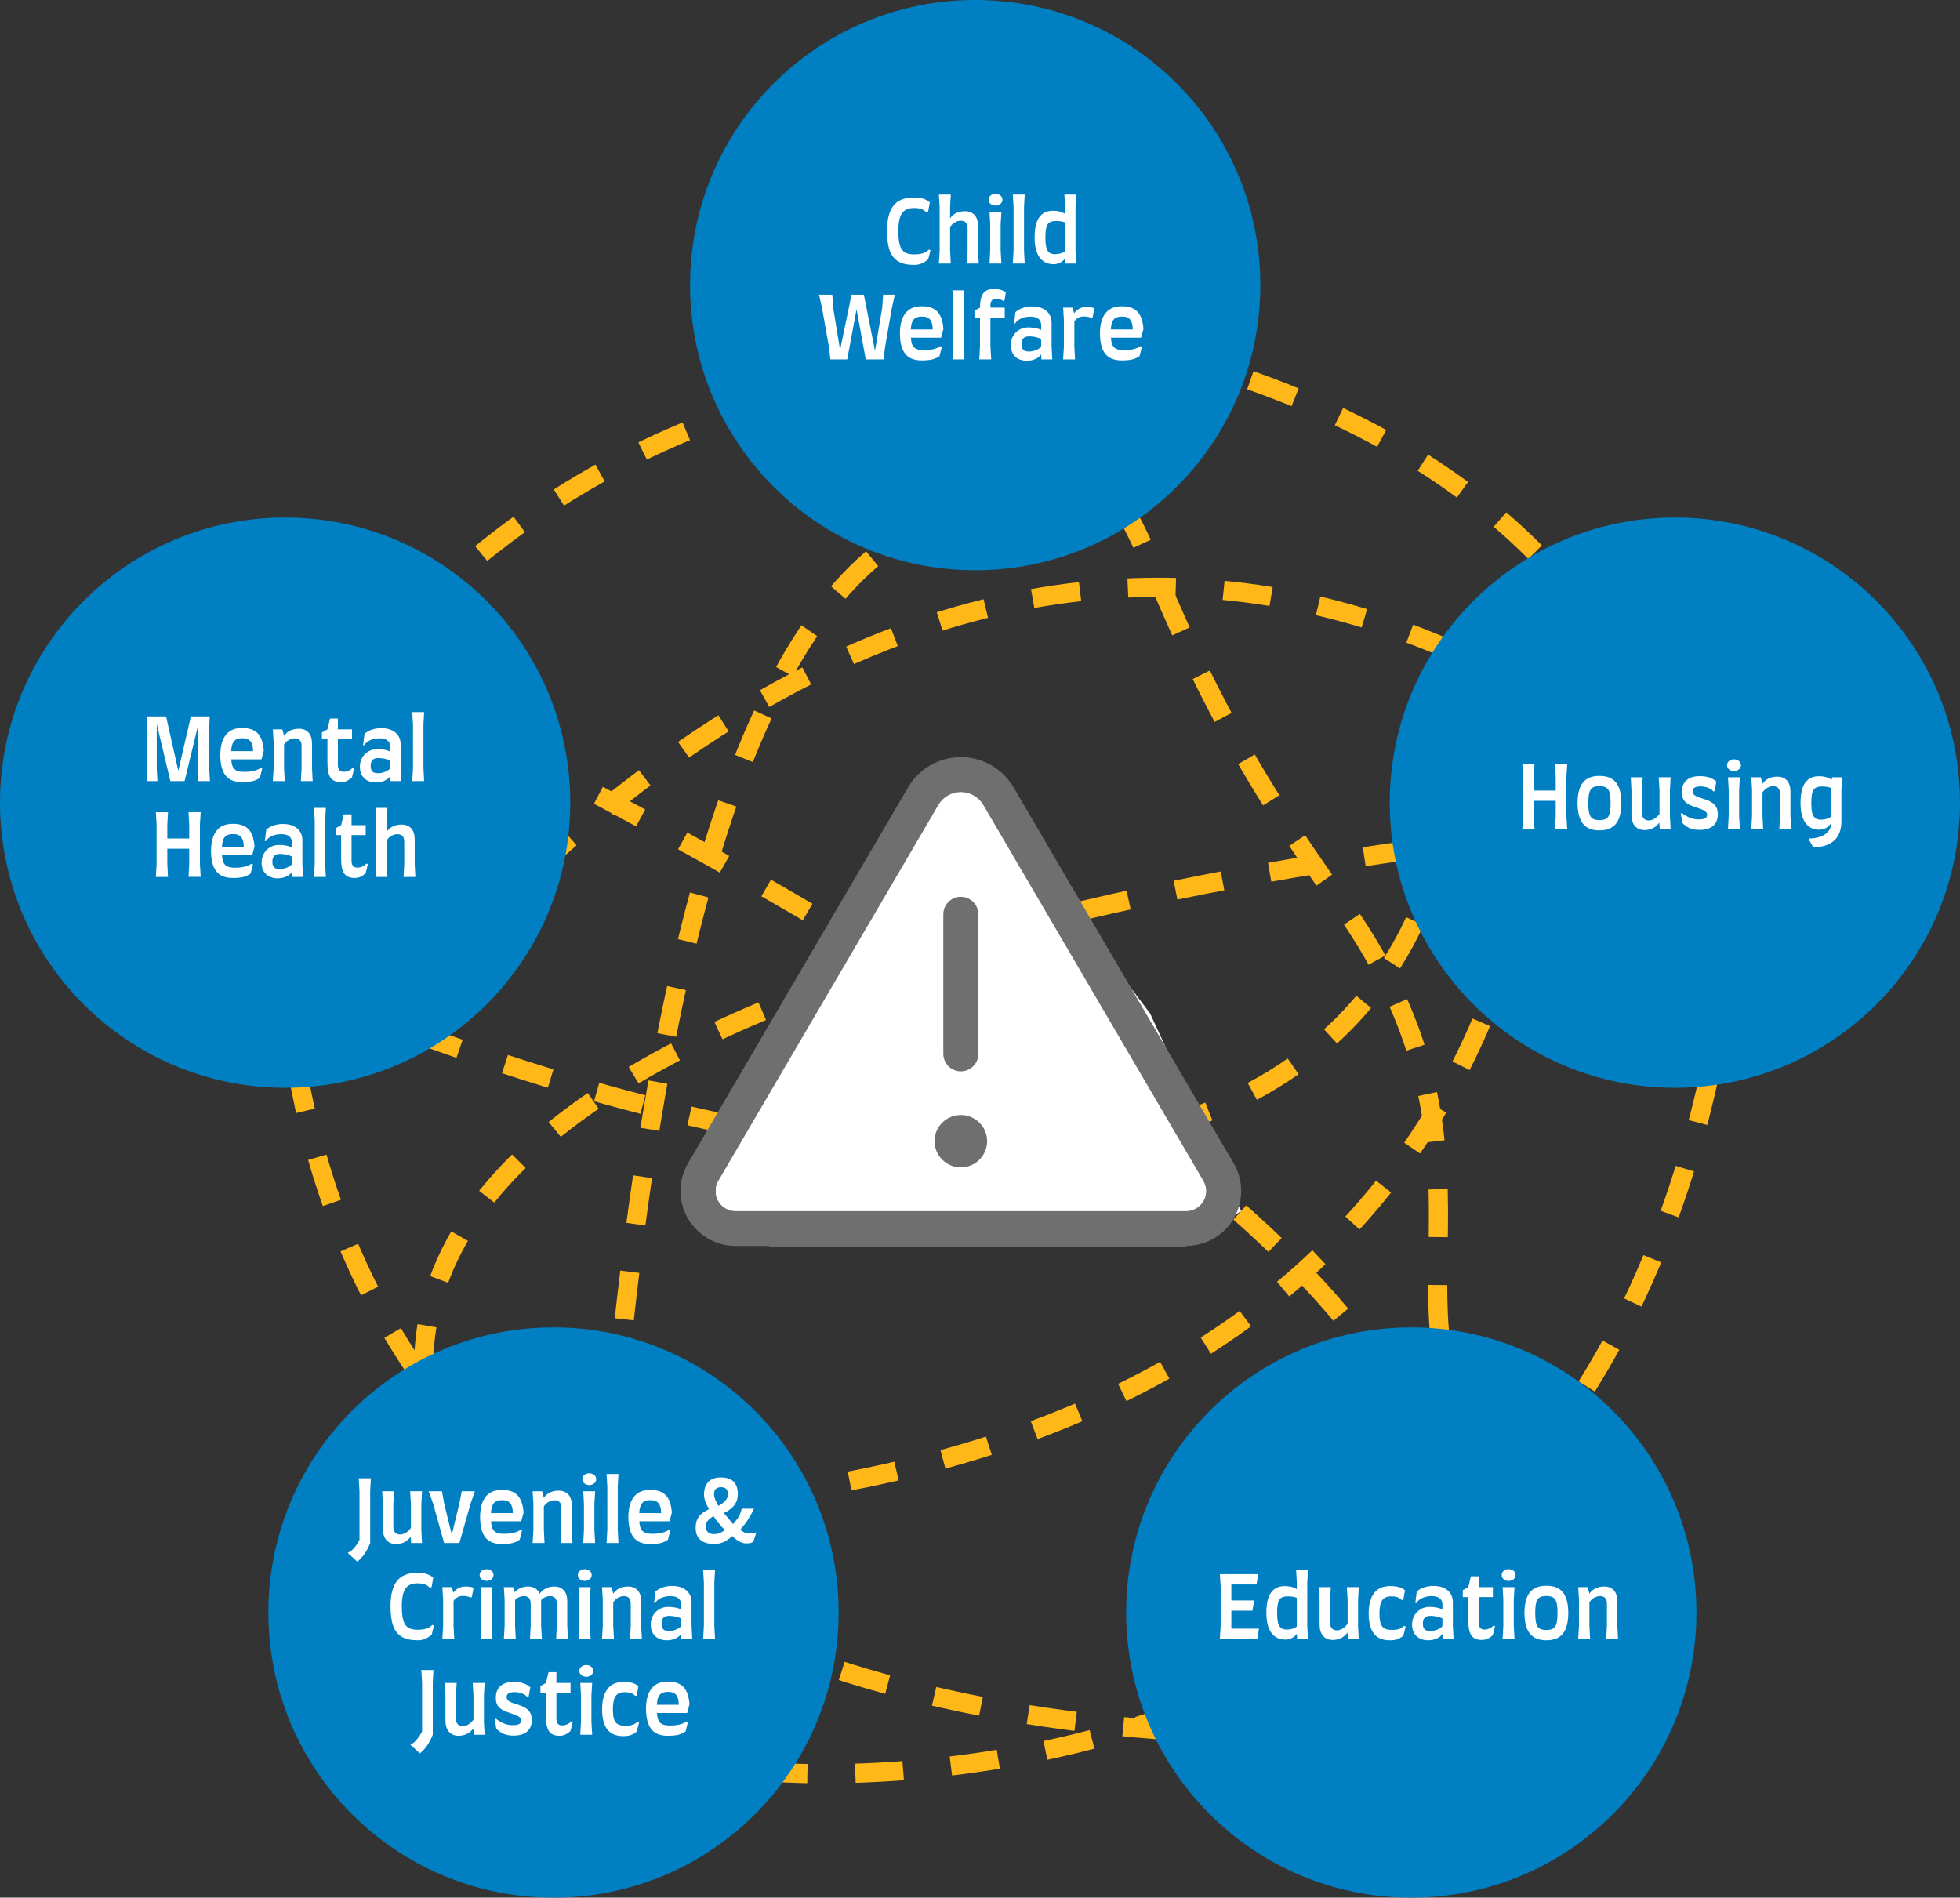
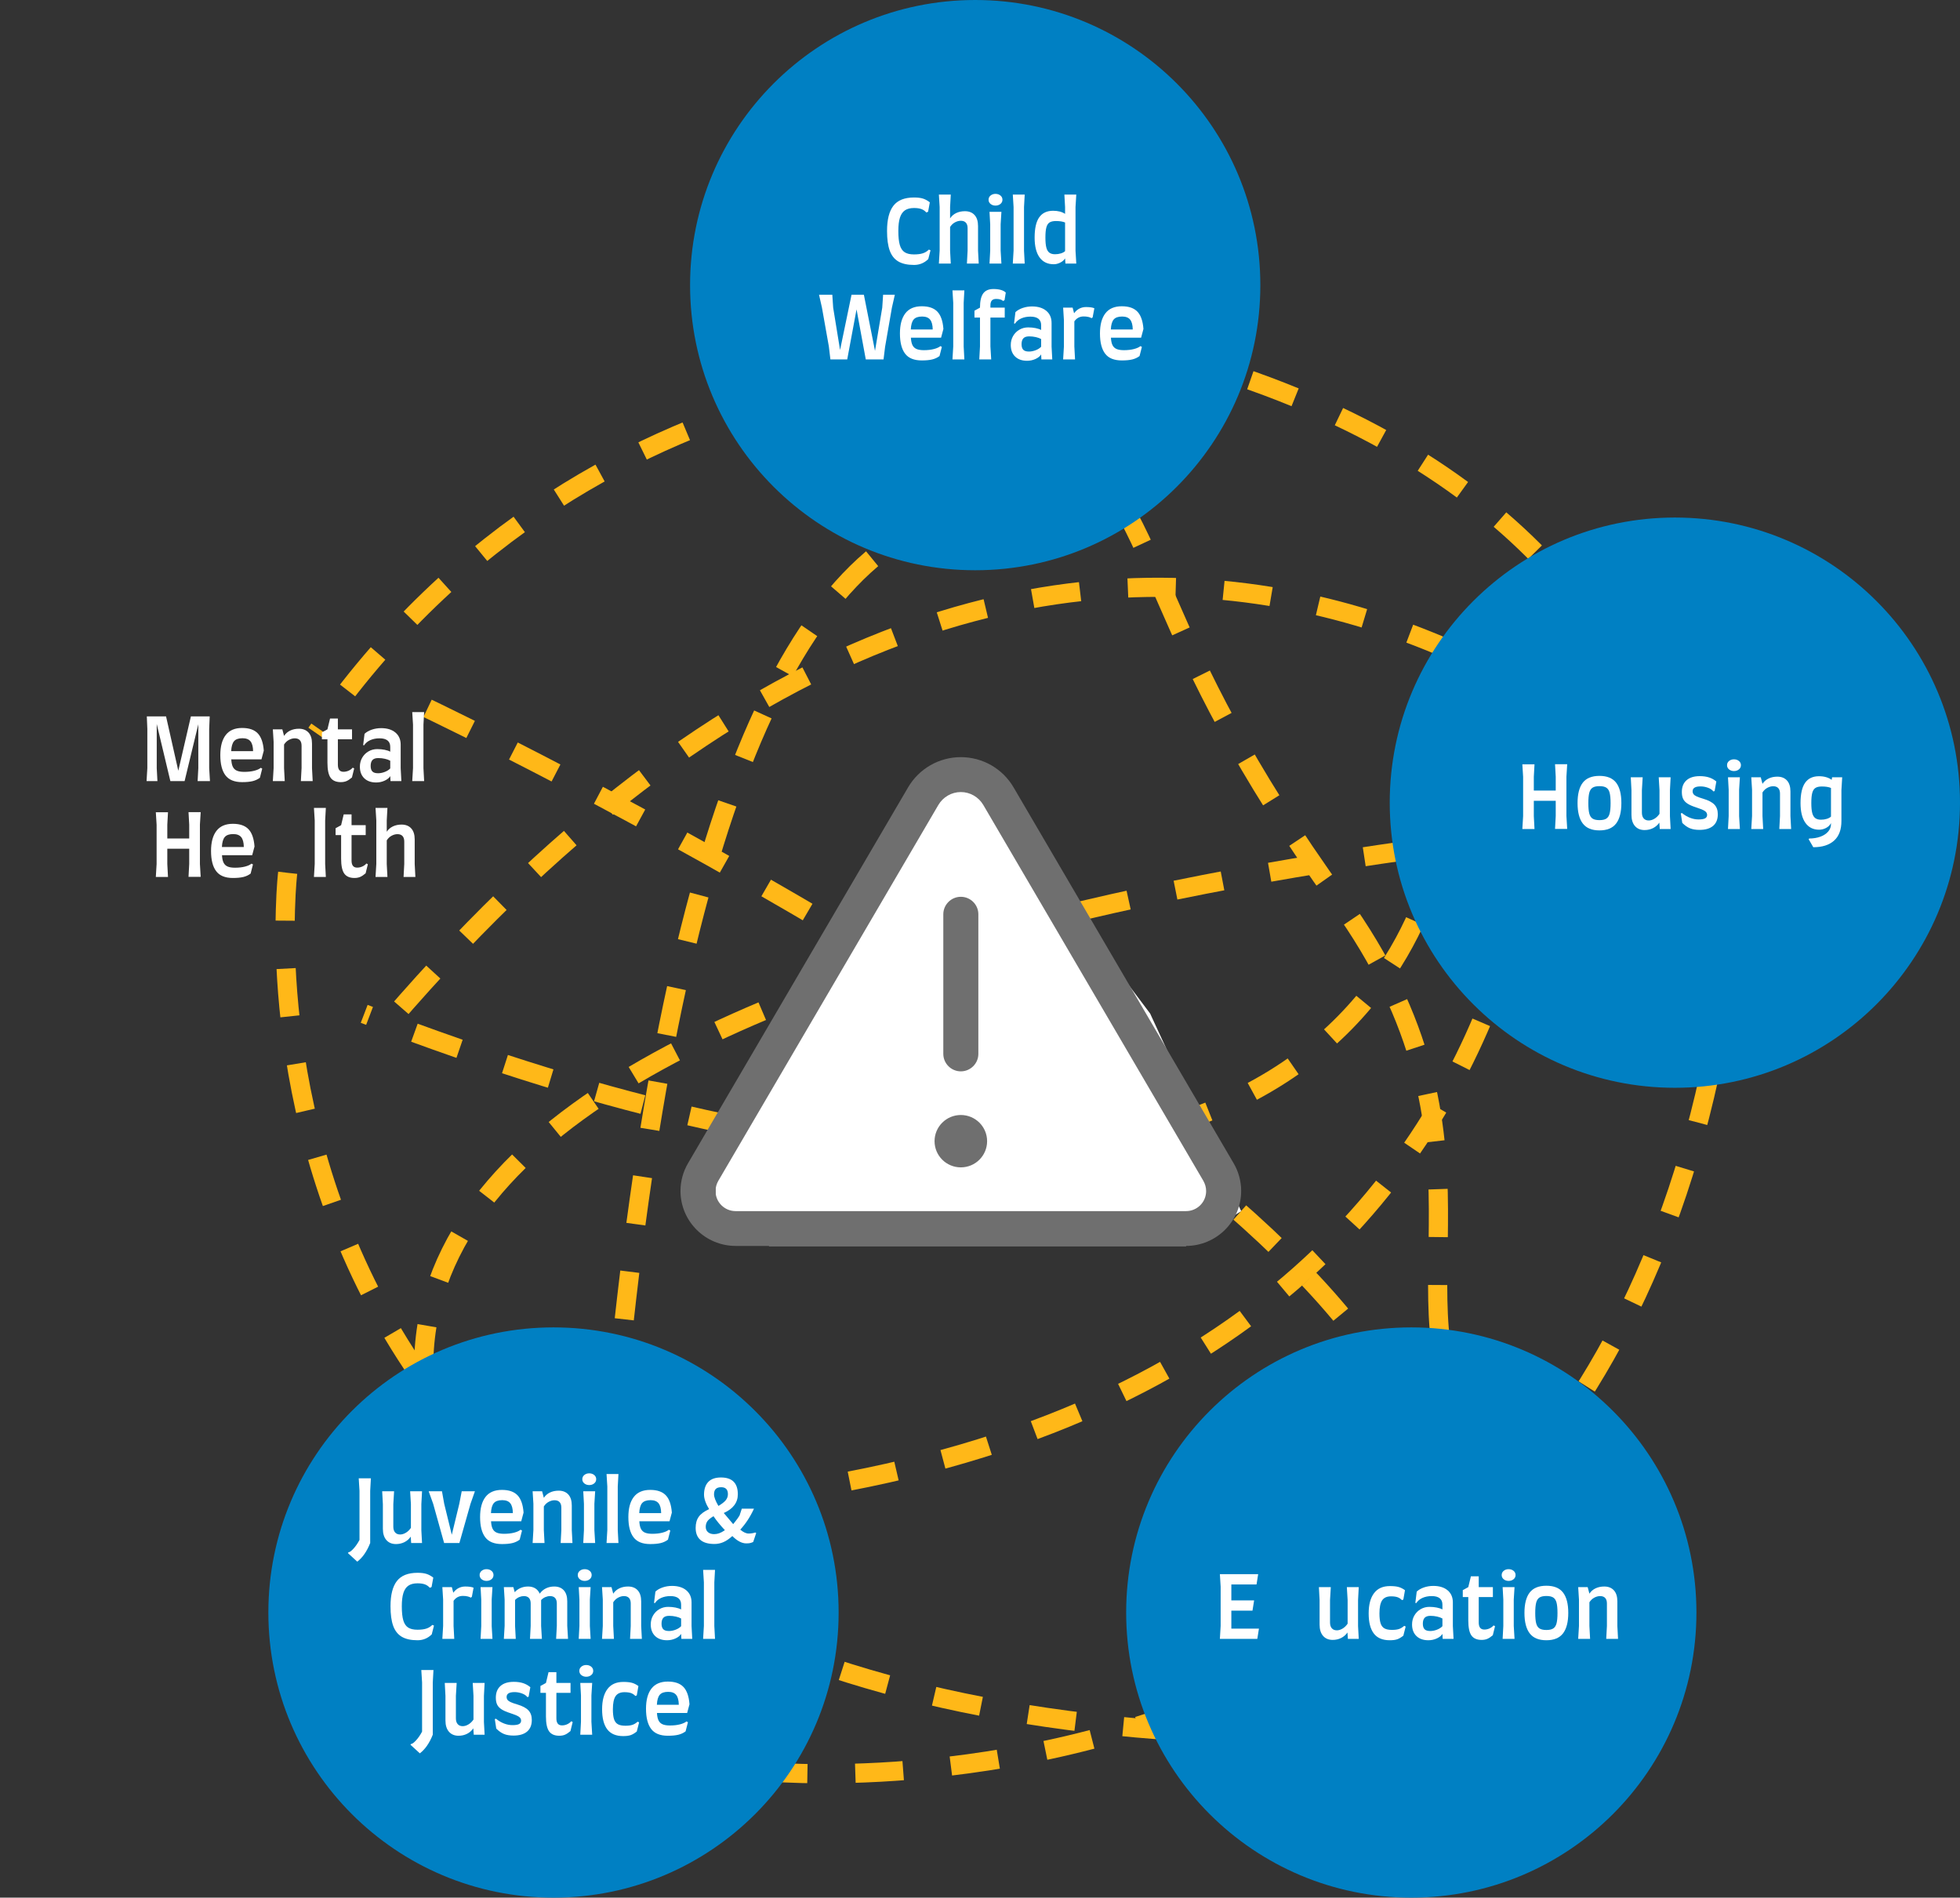
<svg xmlns="http://www.w3.org/2000/svg" width="409px" height="396px" viewBox="0 0 409 396" version="1.1">
  <rect x="0" y="0" width="409" height="396" fill="#333333" stroke="none" />
  <title>systems and policies</title>
  <g id="Website" stroke="none" stroke-width="1" fill="none" fill-rule="evenodd">
    <g id="report3" transform="translate(-702, -4054)">
      <g id="systems-and-policies" transform="translate(702, 4054)">
        <path d="M89.224,147.821 C89.224,147.821 273,235.287 294.5,298.715" id="Path-8" stroke="#FFB818" stroke-width="4" stroke-dasharray="10" />
        <path d="M126.609,315.143 C135.995,189.714 159.406,120.667 196.844,108" id="Path-9" stroke="#FFB818" stroke-width="4" stroke-dasharray="10" />
        <path d="M354.226,171 C354.226,171 64.508,187.953 90.004,298.715" id="Path-10" stroke="#FFB818" stroke-width="4" stroke-dasharray="10" />
        <path d="M221.32,76 C221.32,76 125.266,67.035 66,153" id="Path-11" stroke="#FFB818" stroke-width="4" stroke-dasharray="10" />
        <path d="M221.32,89 C244.37,110.828 238.244,130.985 279.437,188 C316,238.607 288.83,271.931 307.354,298.715" id="Path-12" stroke="#FFB818" stroke-width="4" stroke-dasharray="10" />
        <path d="M60.033,182.143 C60.033,182.143 38.237,362.143 273.5,362.143" id="Path-7" stroke="#FFB818" stroke-width="4" stroke-dasharray="10" />
        <path d="M76,173.143 C76,173.143 86.967,294.053 300.967,211.571" id="Path-7" stroke="#FFB818" stroke-width="4" stroke-dasharray="10" transform="translate(188.484, 206.757) scale(-1, 1) translate(-188.484, -206.757)" />
        <path d="M154.533,160.643 C154.533,160.643 132.737,365.643 368,365.643" id="Path-7" stroke="#FFB818" stroke-width="4" stroke-dasharray="10" transform="translate(261, 263.143) rotate(-90) translate(-261, -263.143)" />
        <path d="M109.033,135.143 C109.033,135.143 87.237,315.143 322.5,315.143" id="Path-7-Copy-2" stroke="#FFB818" stroke-width="4" stroke-dasharray="10" transform="translate(215.5, 225.143) scale(-1, 1) translate(-215.5, -225.143)" />
        <path d="M109.033,103.143 C109.033,103.143 87.237,283.143 322.5,283.143" id="Path-7-Copy-2" stroke="#FFB818" stroke-width="4" stroke-dasharray="10" transform="translate(215.5, 193.143) scale(-1, -1) rotate(-50) translate(-215.5, -193.143)" />
        <path d="M149.736,63.143 C149.736,63.143 128.857,206.143 354.226,206.143" id="Path-7-Copy" stroke="#FFB818" stroke-width="4" stroke-dasharray="10" transform="translate(251.726, 134.643) scale(-1, -1) translate(-251.726, -134.643)" />
        <path d="M203.5,163 C203.5,163 191,169 191,169 C191,169 149.312,243.607 149.312,243.607 C149.312,243.607 149.312,252.737 149.312,252.737 C149.312,252.737 160.5,260 160.5,260 C160.5,260 247.483,260 247.483,260 C247.483,260 259,252.737 259,252.737 C259,252.737 240,211.5 240,211.5 C240,211.5 203.5,163 203.5,163 Z" id="Path-3" fill="#FFFFFF" />
        <g id="circle" transform="translate(144, 0)">
          <circle id="Oval" fill="#0080C3" cx="59.5" cy="59.5" r="59.5" />
          <g id="Child-Welfare" transform="translate(26.908, 40.456)" fill="#FFFFFF" fill-rule="nonzero">
            <path d="M19.827,14.832 C18.459,14.832 17.364,14.589 16.542,14.103 C15.72,13.617 15.123,12.858 14.751,11.826 C14.379,10.794 14.193,9.432 14.193,7.74 C14.193,5.376 14.637,3.621 15.525,2.475 C16.413,1.329 17.847,0.756 19.827,0.756 C20.583,0.756 21.201,0.831 21.681,0.981 C22.161,1.131 22.641,1.392 23.121,1.764 L22.761,3.726 L22.401,3.888 C22.101,3.552 21.753,3.312 21.357,3.168 C20.961,3.024 20.451,2.952 19.827,2.952 C19.035,2.952 18.402,3.114 17.928,3.438 C17.454,3.762 17.106,4.272 16.884,4.968 C16.662,5.664 16.551,6.588 16.551,7.74 C16.551,8.988 16.653,9.963 16.857,10.665 C17.061,11.367 17.397,11.871 17.865,12.177 C18.333,12.483 18.987,12.636 19.827,12.636 C20.571,12.636 21.183,12.558 21.663,12.402 C22.143,12.246 22.563,11.988 22.923,11.628 L23.265,11.772 L22.797,13.608 C21.969,14.424 20.979,14.832 19.827,14.832 Z" id="Path" />
            <path d="M31.005,11.844 L31.005,7.164 C31.005,6.66 30.885,6.276 30.645,6.012 C30.405,5.748 30.051,5.616 29.583,5.616 C29.187,5.616 28.785,5.724 28.377,5.94 C27.969,6.156 27.627,6.48 27.351,6.912 L27.351,11.844 L27.495,14.544 L25.011,14.544 L25.173,11.844 L25.173,2.754 L25.011,0.144 L27.495,0.144 L27.351,2.754 L27.351,5.112 C27.675,4.62 28.104,4.248 28.638,3.996 C29.172,3.744 29.775,3.618 30.447,3.618 C31.299,3.618 31.968,3.882 32.454,4.41 C32.94,4.938 33.183,5.706 33.183,6.714 L33.183,11.844 L33.327,14.544 L30.861,14.544 L31.005,11.844 Z" id="Path" />
            <path d="M36.819,2.448 C36.423,2.448 36.084,2.334 35.802,2.106 C35.52,1.878 35.379,1.584 35.379,1.224 C35.379,0.864 35.52,0.57 35.802,0.342 C36.084,0.114 36.423,0 36.819,0 C37.227,0 37.572,0.114 37.854,0.342 C38.136,0.57 38.277,0.864 38.277,1.224 C38.277,1.584 38.136,1.878 37.854,2.106 C37.572,2.334 37.227,2.448 36.819,2.448 Z M35.721,11.844 L35.721,6.354 L35.577,3.744 L38.061,3.744 L37.899,6.354 L37.899,11.844 L38.061,14.544 L35.577,14.544 L35.721,11.844 Z" id="Shape" />
            <polygon id="Path" points="40.599 11.844 40.599 2.754 40.437 0.144 42.921 0.144 42.777 2.754 42.777 11.844 42.921 14.544 40.437 14.544" />
            <path d="M53.523,11.862 L53.685,14.544 L51.417,14.544 L51.345,13.464 C51.129,13.824 50.793,14.118 50.337,14.346 C49.881,14.574 49.431,14.688 48.987,14.688 C47.703,14.688 46.716,14.214 46.026,13.266 C45.336,12.318 44.991,10.938 44.991,9.126 C44.991,7.206 45.312,5.793 45.954,4.887 C46.596,3.981 47.559,3.528 48.843,3.528 C49.875,3.528 50.709,3.744 51.345,4.176 L51.345,2.754 L51.201,0.144 L53.685,0.144 L53.523,2.754 L53.523,11.862 Z M49.257,12.6 C49.677,12.6 50.076,12.543 50.454,12.429 C50.832,12.315 51.129,12.156 51.345,11.952 L51.345,5.976 C50.877,5.772 50.241,5.67 49.437,5.67 C48.861,5.67 48.417,5.769 48.105,5.967 C47.793,6.165 47.571,6.51 47.439,7.002 C47.307,7.494 47.241,8.202 47.241,9.126 C47.241,10.002 47.304,10.689 47.43,11.187 C47.556,11.685 47.766,12.045 48.06,12.267 C48.354,12.489 48.753,12.6 49.257,12.6 Z" id="Shape" />
            <polygon id="Path" points="2.772 21.044 2.952 23.744 4.392 32.582 6.786 21.044 9.36 21.044 11.682 32.762 13.194 23.744 13.374 21.044 15.822 21.044 15.21 23.744 13.788 31.916 13.464 34.544 9.756 34.544 7.83 24.104 5.886 34.544 2.376 34.544 2.052 31.844 0.612 23.744 0 21.044" />
            <path d="M21.438,34.76 C19.83,34.76 18.669,34.286 17.955,33.338 C17.241,32.39 16.884,30.986 16.884,29.126 C16.884,27.302 17.262,25.901 18.018,24.923 C18.774,23.945 19.914,23.456 21.438,23.456 C22.902,23.456 23.991,23.834 24.705,24.59 C25.419,25.346 25.836,26.546 25.956,28.19 L25.47,30.008 L19.17,30.008 C19.206,30.668 19.314,31.184 19.494,31.556 C19.674,31.928 19.953,32.198 20.331,32.366 C20.709,32.534 21.228,32.618 21.888,32.618 C22.668,32.618 23.361,32.54 23.967,32.384 C24.573,32.228 25.026,32.024 25.326,31.772 L25.632,31.934 L25.146,33.842 C24.702,34.178 24.195,34.415 23.625,34.553 C23.055,34.691 22.326,34.76 21.438,34.76 Z M23.724,28.298 C23.712,27.362 23.532,26.678 23.184,26.246 C22.836,25.814 22.278,25.598 21.51,25.598 C20.694,25.598 20.109,25.802 19.755,26.21 C19.401,26.618 19.2,27.314 19.152,28.298 L23.724,28.298 Z" id="Shape" />
            <polygon id="Path" points="28.008 31.844 28.008 22.754 27.846 20.144 30.33 20.144 30.186 22.754 30.186 31.844 30.33 34.544 27.846 34.544" />
            <path d="M32.436,24.374 L33.588,23.744 C33.588,22.376 33.813,21.386 34.263,20.774 C34.713,20.162 35.424,19.856 36.396,19.856 C36.984,19.856 37.5,19.919 37.944,20.045 C38.388,20.171 38.73,20.354 38.97,20.594 L38.718,22.178 L38.412,22.358 C38.124,22.07 37.644,21.926 36.972,21.926 C36.552,21.926 36.246,22.037 36.054,22.259 C35.862,22.481 35.766,22.82 35.766,23.276 L35.766,23.744 L38.754,23.744 L38.754,25.814 L35.766,25.814 L35.766,31.844 L35.928,34.544 L33.444,34.544 L33.588,31.844 L33.588,25.814 L32.436,25.814 L32.436,24.374 Z" id="Path" />
            <path d="M40.014,31.538 C40.014,30.842 40.176,30.215 40.5,29.657 C40.824,29.099 41.262,28.661 41.814,28.343 C42.366,28.025 42.972,27.866 43.632,27.866 C44.184,27.866 44.7,27.914 45.18,28.01 C45.66,28.106 46.05,28.238 46.35,28.406 L46.35,27.398 C46.35,26.81 46.161,26.366 45.783,26.066 C45.405,25.766 44.85,25.616 44.118,25.616 C43.398,25.616 42.756,25.742 42.192,25.994 C41.628,26.246 41.196,26.606 40.896,27.074 L40.698,27.038 L40.986,24.68 C41.382,24.308 41.889,24.017 42.507,23.807 C43.125,23.597 43.77,23.492 44.442,23.492 C45.702,23.492 46.698,23.798 47.43,24.41 C48.162,25.022 48.528,25.868 48.528,26.948 L48.528,31.862 L48.672,34.544 L46.404,34.544 L46.35,33.5 C46.122,33.884 45.732,34.202 45.18,34.454 C44.628,34.706 44.04,34.832 43.416,34.832 C42.36,34.832 41.529,34.538 40.923,33.95 C40.317,33.362 40.014,32.558 40.014,31.538 Z M42.264,31.376 C42.264,31.904 42.384,32.291 42.624,32.537 C42.864,32.783 43.26,32.906 43.812,32.906 C44.268,32.906 44.736,32.813 45.216,32.627 C45.696,32.441 46.074,32.198 46.35,31.898 L46.35,30.296 C46.062,30.128 45.693,29.993 45.243,29.891 C44.793,29.789 44.328,29.738 43.848,29.738 C43.296,29.738 42.894,29.873 42.642,30.143 C42.39,30.413 42.264,30.824 42.264,31.376 Z" id="Shape" />
            <path d="M55.71,23.618 C56.478,23.618 57.06,23.702 57.456,23.87 L57.096,25.778 L56.862,25.94 C56.706,25.832 56.484,25.745 56.196,25.679 C55.908,25.613 55.584,25.58 55.224,25.58 C54.408,25.58 53.76,25.922 53.28,26.606 L53.28,31.844 L53.424,34.544 L50.94,34.544 L51.102,31.844 L51.102,26.354 L50.94,23.744 L52.92,23.744 L53.226,24.914 C53.538,24.482 53.907,24.158 54.333,23.942 C54.759,23.726 55.218,23.618 55.71,23.618 Z" id="Path" />
            <path d="M63.18,34.76 C61.572,34.76 60.411,34.286 59.697,33.338 C58.983,32.39 58.626,30.986 58.626,29.126 C58.626,27.302 59.004,25.901 59.76,24.923 C60.516,23.945 61.656,23.456 63.18,23.456 C64.644,23.456 65.733,23.834 66.447,24.59 C67.161,25.346 67.578,26.546 67.698,28.19 L67.212,30.008 L60.912,30.008 C60.948,30.668 61.056,31.184 61.236,31.556 C61.416,31.928 61.695,32.198 62.073,32.366 C62.451,32.534 62.97,32.618 63.63,32.618 C64.41,32.618 65.103,32.54 65.709,32.384 C66.315,32.228 66.768,32.024 67.068,31.772 L67.374,31.934 L66.888,33.842 C66.444,34.178 65.937,34.415 65.367,34.553 C64.797,34.691 64.068,34.76 63.18,34.76 Z M65.466,28.298 C65.454,27.362 65.274,26.678 64.926,26.246 C64.578,25.814 64.02,25.598 63.252,25.598 C62.436,25.598 61.851,25.802 61.497,26.21 C61.143,26.618 60.942,27.314 60.894,28.298 L65.466,28.298 Z" id="Shape" />
          </g>
        </g>
        <g id="circle-housing" transform="translate(290, 108)">
          <circle id="Oval" fill="#0080C3" cx="59.5" cy="59.5" r="59.5" />
          <g id="Housing" transform="translate(27.673, 50.456)" fill="#FFFFFF" fill-rule="nonzero">
            <polygon id="Path" points="9.198 11.826 9.36 14.526 6.822 14.526 6.966 11.826 6.966 8.658 2.394 8.658 2.394 11.844 2.538 14.544 0 14.544 0.162 11.844 0.162 3.654 0 1.044 2.538 1.044 2.394 3.654 2.394 6.516 6.966 6.516 6.966 3.636 6.822 1.026 9.36 1.026 9.198 3.636" />
            <path d="M16.092,14.832 C14.508,14.832 13.35,14.355 12.618,13.401 C11.886,12.447 11.52,11.022 11.52,9.126 C11.52,7.23 11.886,5.811 12.618,4.869 C13.35,3.927 14.508,3.456 16.092,3.456 C17.676,3.456 18.834,3.927 19.566,4.869 C20.298,5.811 20.664,7.23 20.664,9.126 C20.664,11.022 20.298,12.447 19.566,13.401 C18.834,14.355 17.676,14.832 16.092,14.832 Z M16.092,12.69 C16.716,12.69 17.193,12.585 17.523,12.375 C17.853,12.165 18.084,11.808 18.216,11.304 C18.348,10.8 18.414,10.08 18.414,9.144 C18.414,8.208 18.348,7.488 18.216,6.984 C18.084,6.48 17.853,6.123 17.523,5.913 C17.193,5.703 16.716,5.598 16.092,5.598 C15.468,5.598 14.991,5.703 14.661,5.913 C14.331,6.123 14.1,6.48 13.968,6.984 C13.836,7.488 13.77,8.208 13.77,9.144 C13.77,10.08 13.836,10.8 13.968,11.304 C14.1,11.808 14.331,12.165 14.661,12.375 C14.991,12.585 15.468,12.69 16.092,12.69 Z" id="Shape" />
            <path d="M30.798,11.88 L30.942,14.544 L28.674,14.544 L28.584,13.212 C28.236,13.716 27.795,14.1 27.261,14.364 C26.727,14.628 26.142,14.76 25.506,14.76 C24.654,14.76 23.985,14.481 23.499,13.923 C23.013,13.365 22.77,12.582 22.77,11.574 L22.77,6.444 L22.626,3.744 L25.11,3.744 L24.948,6.444 L24.948,11.124 C24.948,11.652 25.074,12.057 25.326,12.339 C25.578,12.621 25.926,12.762 26.37,12.762 C26.754,12.762 27.15,12.642 27.558,12.402 C27.966,12.162 28.32,11.82 28.62,11.376 L28.62,6.444 L28.458,3.744 L30.942,3.744 L30.798,6.444 L30.798,11.88 Z" id="Path" />
            <path d="M36.972,14.724 C36.18,14.724 35.514,14.613 34.974,14.391 C34.434,14.169 33.9,13.794 33.372,13.266 L33.066,11.286 L33.318,11.214 C33.846,11.646 34.404,11.976 34.992,12.204 C35.58,12.432 36.168,12.546 36.756,12.546 C37.392,12.546 37.851,12.471 38.133,12.321 C38.415,12.171 38.556,11.928 38.556,11.592 C38.556,11.268 38.397,10.998 38.079,10.782 C37.761,10.566 37.152,10.314 36.252,10.026 C35.496,9.786 34.905,9.528 34.479,9.252 C34.053,8.976 33.747,8.649 33.561,8.271 C33.375,7.893 33.282,7.41 33.282,6.822 C33.282,5.766 33.606,4.95 34.254,4.374 C34.902,3.798 35.826,3.51 37.026,3.51 C37.758,3.51 38.403,3.6 38.961,3.78 C39.519,3.96 40.026,4.242 40.482,4.626 L40.122,6.624 L39.852,6.696 C39.636,6.384 39.27,6.132 38.754,5.94 C38.238,5.748 37.716,5.652 37.188,5.652 C36.084,5.652 35.532,5.988 35.532,6.66 C35.532,6.9 35.595,7.104 35.721,7.272 C35.847,7.44 36.063,7.596 36.369,7.74 C36.675,7.884 37.134,8.046 37.746,8.226 C38.838,8.55 39.618,8.961 40.086,9.459 C40.554,9.957 40.788,10.626 40.788,11.466 C40.788,12.522 40.461,13.329 39.807,13.887 C39.153,14.445 38.208,14.724 36.972,14.724 Z" id="Path" />
            <path d="M44.154,2.448 C43.758,2.448 43.419,2.334 43.137,2.106 C42.855,1.878 42.714,1.584 42.714,1.224 C42.714,0.864 42.855,0.57 43.137,0.342 C43.419,0.114 43.758,0 44.154,0 C44.562,0 44.907,0.114 45.189,0.342 C45.471,0.57 45.612,0.864 45.612,1.224 C45.612,1.584 45.471,1.878 45.189,2.106 C44.907,2.334 44.562,2.448 44.154,2.448 Z M43.056,11.844 L43.056,6.354 L42.912,3.744 L45.396,3.744 L45.234,6.354 L45.234,11.844 L45.396,14.544 L42.912,14.544 L43.056,11.844 Z" id="Shape" />
            <path d="M53.766,11.844 L53.766,7.164 C53.766,6.66 53.646,6.276 53.406,6.012 C53.166,5.748 52.812,5.616 52.344,5.616 C51.948,5.616 51.546,5.724 51.138,5.94 C50.73,6.156 50.388,6.48 50.112,6.912 L50.112,11.844 L50.256,14.544 L47.772,14.544 L47.934,11.844 L47.934,6.354 L47.772,3.744 L49.752,3.744 L50.112,5.112 C50.436,4.62 50.865,4.248 51.399,3.996 C51.933,3.744 52.536,3.618 53.208,3.618 C54.06,3.618 54.729,3.882 55.215,4.41 C55.701,4.938 55.944,5.706 55.944,6.714 L55.944,11.844 L56.088,14.544 L53.622,14.544 L53.766,11.844 Z" id="Path" />
            <path d="M66.744,3.744 L66.582,6.426 L66.582,12.888 C66.582,14.688 66.072,16.047 65.052,16.965 C64.032,17.883 62.586,18.342 60.714,18.342 L59.742,16.668 L59.868,16.524 C60.72,16.524 61.491,16.398 62.181,16.146 C62.871,15.894 63.414,15.54 63.81,15.084 C64.206,14.628 64.404,14.106 64.404,13.518 L64.404,13.32 C64.176,13.752 63.831,14.088 63.369,14.328 C62.907,14.568 62.424,14.688 61.92,14.688 C60.696,14.688 59.745,14.211 59.067,13.257 C58.389,12.303 58.05,10.926 58.05,9.126 C58.05,7.206 58.371,5.793 59.013,4.887 C59.655,3.981 60.618,3.528 61.902,3.528 C62.454,3.528 62.955,3.594 63.405,3.726 C63.855,3.858 64.236,4.044 64.548,4.284 L64.638,3.744 L66.744,3.744 Z M62.316,12.6 C62.736,12.6 63.135,12.543 63.513,12.429 C63.891,12.315 64.188,12.156 64.404,11.952 L64.404,5.976 C63.936,5.772 63.3,5.67 62.496,5.67 C61.92,5.67 61.476,5.769 61.164,5.967 C60.852,6.165 60.63,6.51 60.498,7.002 C60.366,7.494 60.3,8.202 60.3,9.126 C60.3,10.002 60.363,10.689 60.489,11.187 C60.615,11.685 60.825,12.045 61.119,12.267 C61.413,12.489 61.812,12.6 62.316,12.6 Z" id="Shape" />
          </g>
        </g>
        <g id="circle-Ed" transform="translate(235, 277)">
          <circle id="Oval" fill="#0080C3" cx="59.5" cy="59.5" r="59.5" />
          <g id="Education" transform="translate(19.555, 50.456)" fill="#FFFFFF" fill-rule="nonzero">
            <polygon id="Path" points="8.154 12.402 7.812 14.544 0 14.544 0.162 11.844 0.162 3.654 0 1.044 7.992 1.044 7.65 3.186 2.394 3.186 2.394 6.516 7.146 6.516 6.804 8.658 2.394 8.658 2.394 12.402" />
-             <path d="M18.234,11.862 L18.396,14.544 L16.128,14.544 L16.056,13.464 C15.84,13.824 15.504,14.118 15.048,14.346 C14.592,14.574 14.142,14.688 13.698,14.688 C12.414,14.688 11.427,14.214 10.737,13.266 C10.047,12.318 9.702,10.938 9.702,9.126 C9.702,7.206 10.023,5.793 10.665,4.887 C11.307,3.981 12.27,3.528 13.554,3.528 C14.586,3.528 15.42,3.744 16.056,4.176 L16.056,2.754 L15.912,0.144 L18.396,0.144 L18.234,2.754 L18.234,11.862 Z M13.968,12.6 C14.388,12.6 14.787,12.543 15.165,12.429 C15.543,12.315 15.84,12.156 16.056,11.952 L16.056,5.976 C15.588,5.772 14.952,5.67 14.148,5.67 C13.572,5.67 13.128,5.769 12.816,5.967 C12.504,6.165 12.282,6.51 12.15,7.002 C12.018,7.494 11.952,8.202 11.952,9.126 C11.952,10.002 12.015,10.689 12.141,11.187 C12.267,11.685 12.477,12.045 12.771,12.267 C13.065,12.489 13.464,12.6 13.968,12.6 Z" id="Shape" />
            <path d="M28.836,11.88 L28.98,14.544 L26.712,14.544 L26.622,13.212 C26.274,13.716 25.833,14.1 25.299,14.364 C24.765,14.628 24.18,14.76 23.544,14.76 C22.692,14.76 22.023,14.481 21.537,13.923 C21.051,13.365 20.808,12.582 20.808,11.574 L20.808,6.444 L20.664,3.744 L23.148,3.744 L22.986,6.444 L22.986,11.124 C22.986,11.652 23.112,12.057 23.364,12.339 C23.616,12.621 23.964,12.762 24.408,12.762 C24.792,12.762 25.188,12.642 25.596,12.402 C26.004,12.162 26.358,11.82 26.658,11.376 L26.658,6.444 L26.496,3.744 L28.98,3.744 L28.836,6.444 L28.836,11.88 Z" id="Path" />
            <path d="M35.442,14.832 C33.942,14.832 32.835,14.361 32.121,13.419 C31.407,12.477 31.05,11.082 31.05,9.234 C31.05,7.41 31.422,6.003 32.166,5.013 C32.91,4.023 34.014,3.528 35.478,3.528 C36.258,3.528 36.873,3.594 37.323,3.726 C37.773,3.858 38.208,4.08 38.628,4.392 L38.286,6.336 L37.998,6.462 C37.722,6.174 37.413,5.97 37.071,5.85 C36.729,5.73 36.276,5.67 35.712,5.67 C34.848,5.67 34.23,5.949 33.858,6.507 C33.486,7.065 33.3,7.974 33.3,9.234 C33.3,10.11 33.378,10.794 33.534,11.286 C33.69,11.778 33.954,12.132 34.326,12.348 C34.698,12.564 35.226,12.672 35.91,12.672 C36.522,12.672 37.014,12.609 37.386,12.483 C37.758,12.357 38.118,12.138 38.466,11.826 L38.772,11.97 L38.286,13.878 C37.818,14.25 37.389,14.502 36.999,14.634 C36.609,14.766 36.09,14.832 35.442,14.832 Z" id="Path" />
            <path d="M40.104,11.538 C40.104,10.842 40.266,10.215 40.59,9.657 C40.914,9.099 41.352,8.661 41.904,8.343 C42.456,8.025 43.062,7.866 43.722,7.866 C44.274,7.866 44.79,7.914 45.27,8.01 C45.75,8.106 46.14,8.238 46.44,8.406 L46.44,7.398 C46.44,6.81 46.251,6.366 45.873,6.066 C45.495,5.766 44.94,5.616 44.208,5.616 C43.488,5.616 42.846,5.742 42.282,5.994 C41.718,6.246 41.286,6.606 40.986,7.074 L40.788,7.038 L41.076,4.68 C41.472,4.308 41.979,4.017 42.597,3.807 C43.215,3.597 43.86,3.492 44.532,3.492 C45.792,3.492 46.788,3.798 47.52,4.41 C48.252,5.022 48.618,5.868 48.618,6.948 L48.618,11.862 L48.762,14.544 L46.494,14.544 L46.44,13.5 C46.212,13.884 45.822,14.202 45.27,14.454 C44.718,14.706 44.13,14.832 43.506,14.832 C42.45,14.832 41.619,14.538 41.013,13.95 C40.407,13.362 40.104,12.558 40.104,11.538 Z M42.354,11.376 C42.354,11.904 42.474,12.291 42.714,12.537 C42.954,12.783 43.35,12.906 43.902,12.906 C44.358,12.906 44.826,12.813 45.306,12.627 C45.786,12.441 46.164,12.198 46.44,11.898 L46.44,10.296 C46.152,10.128 45.783,9.993 45.333,9.891 C44.883,9.789 44.418,9.738 43.938,9.738 C43.386,9.738 42.984,9.873 42.732,10.143 C42.48,10.413 42.354,10.824 42.354,11.376 Z" id="Shape" />
            <path d="M50.688,4.374 L51.84,3.744 L52.38,1.494 L54.018,1.494 L54.018,3.744 L56.97,3.744 L56.97,5.814 L54.018,5.814 L54.018,11.142 C54.018,12.114 54.408,12.6 55.188,12.6 C55.572,12.6 55.938,12.519 56.286,12.357 C56.634,12.195 56.91,11.988 57.114,11.736 L57.42,11.898 L56.952,13.788 C56.532,14.148 56.151,14.4 55.809,14.544 C55.467,14.688 55.074,14.76 54.63,14.76 C53.646,14.76 52.935,14.454 52.497,13.842 C52.059,13.23 51.84,12.186 51.84,10.71 L51.84,5.814 L50.688,5.814 L50.688,4.374 Z" id="Path" />
            <path d="M60.246,2.448 C59.85,2.448 59.511,2.334 59.229,2.106 C58.947,1.878 58.806,1.584 58.806,1.224 C58.806,0.864 58.947,0.57 59.229,0.342 C59.511,0.114 59.85,0 60.246,0 C60.654,0 60.999,0.114 61.281,0.342 C61.563,0.57 61.704,0.864 61.704,1.224 C61.704,1.584 61.563,1.878 61.281,2.106 C60.999,2.334 60.654,2.448 60.246,2.448 Z M59.148,11.844 L59.148,6.354 L59.004,3.744 L61.488,3.744 L61.326,6.354 L61.326,11.844 L61.488,14.544 L59.004,14.544 L59.148,11.844 Z" id="Shape" />
            <path d="M68.13,14.832 C66.546,14.832 65.388,14.355 64.656,13.401 C63.924,12.447 63.558,11.022 63.558,9.126 C63.558,7.23 63.924,5.811 64.656,4.869 C65.388,3.927 66.546,3.456 68.13,3.456 C69.714,3.456 70.872,3.927 71.604,4.869 C72.336,5.811 72.702,7.23 72.702,9.126 C72.702,11.022 72.336,12.447 71.604,13.401 C70.872,14.355 69.714,14.832 68.13,14.832 Z M68.13,12.69 C68.754,12.69 69.231,12.585 69.561,12.375 C69.891,12.165 70.122,11.808 70.254,11.304 C70.386,10.8 70.452,10.08 70.452,9.144 C70.452,8.208 70.386,7.488 70.254,6.984 C70.122,6.48 69.891,6.123 69.561,5.913 C69.231,5.703 68.754,5.598 68.13,5.598 C67.506,5.598 67.029,5.703 66.699,5.913 C66.369,6.123 66.138,6.48 66.006,6.984 C65.874,7.488 65.808,8.208 65.808,9.144 C65.808,10.08 65.874,10.8 66.006,11.304 C66.138,11.808 66.369,12.165 66.699,12.375 C67.029,12.585 67.506,12.69 68.13,12.69 Z" id="Shape" />
            <path d="M80.766,11.844 L80.766,7.164 C80.766,6.66 80.646,6.276 80.406,6.012 C80.166,5.748 79.812,5.616 79.344,5.616 C78.948,5.616 78.546,5.724 78.138,5.94 C77.73,6.156 77.388,6.48 77.112,6.912 L77.112,11.844 L77.256,14.544 L74.772,14.544 L74.934,11.844 L74.934,6.354 L74.772,3.744 L76.752,3.744 L77.112,5.112 C77.436,4.62 77.865,4.248 78.399,3.996 C78.933,3.744 79.536,3.618 80.208,3.618 C81.06,3.618 81.729,3.882 82.215,4.41 C82.701,4.938 82.944,5.706 82.944,6.714 L82.944,11.844 L83.088,14.544 L80.622,14.544 L80.766,11.844 Z" id="Path" />
          </g>
        </g>
        <g id="circle-Ed-Copy" transform="translate(56, 277)">
          <circle id="Oval" fill="#0080C3" cx="59.5" cy="59.5" r="59.5" />
          <g id="Juvenile-&amp;-Criminal" transform="translate(16.588, 30.456)" fill="#FFFFFF" fill-rule="nonzero">
            <path d="M4.806,1.044 L4.662,3.654 L4.662,14.544 C3.966,16.296 3.066,17.592 1.962,18.432 L0,16.632 L0.144,16.47 C0.372,16.47 0.717,16.218 1.179,15.714 C1.641,15.21 2.058,14.604 2.43,13.896 L2.43,3.654 L2.268,1.044 L4.806,1.044 Z" id="Path" />
            <path d="M15.336,11.88 L15.48,14.544 L13.212,14.544 L13.122,13.212 C12.774,13.716 12.333,14.1 11.799,14.364 C11.265,14.628 10.68,14.76 10.044,14.76 C9.192,14.76 8.523,14.481 8.037,13.923 C7.551,13.365 7.308,12.582 7.308,11.574 L7.308,6.444 L7.164,3.744 L9.648,3.744 L9.486,6.444 L9.486,11.124 C9.486,11.652 9.612,12.057 9.864,12.339 C10.116,12.621 10.464,12.762 10.908,12.762 C11.292,12.762 11.688,12.642 12.096,12.402 C12.504,12.162 12.858,11.82 13.158,11.376 L13.158,6.444 L12.996,3.744 L15.48,3.744 L15.336,6.444 L15.336,11.88 Z" id="Path" />
            <polygon id="Path" points="26.514 3.744 25.596 6.354 23.274 14.544 20.088 14.544 17.802 6.354 16.866 3.744 19.638 3.744 20.106 6.354 21.69 12.816 23.256 6.354 23.76 3.744" />
            <path d="M32.148,14.76 C30.54,14.76 29.379,14.286 28.665,13.338 C27.951,12.39 27.594,10.986 27.594,9.126 C27.594,7.302 27.972,5.901 28.728,4.923 C29.484,3.945 30.624,3.456 32.148,3.456 C33.612,3.456 34.701,3.834 35.415,4.59 C36.129,5.346 36.546,6.546 36.666,8.19 L36.18,10.008 L29.88,10.008 C29.916,10.668 30.024,11.184 30.204,11.556 C30.384,11.928 30.663,12.198 31.041,12.366 C31.419,12.534 31.938,12.618 32.598,12.618 C33.378,12.618 34.071,12.54 34.677,12.384 C35.283,12.228 35.736,12.024 36.036,11.772 L36.342,11.934 L35.856,13.842 C35.412,14.178 34.905,14.415 34.335,14.553 C33.765,14.691 33.036,14.76 32.148,14.76 Z M34.434,8.298 C34.422,7.362 34.242,6.678 33.894,6.246 C33.546,5.814 32.988,5.598 32.22,5.598 C31.404,5.598 30.819,5.802 30.465,6.21 C30.111,6.618 29.91,7.314 29.862,8.298 L34.434,8.298 Z" id="Shape" />
            <path d="M44.55,11.844 L44.55,7.164 C44.55,6.66 44.43,6.276 44.19,6.012 C43.95,5.748 43.596,5.616 43.128,5.616 C42.732,5.616 42.33,5.724 41.922,5.94 C41.514,6.156 41.172,6.48 40.896,6.912 L40.896,11.844 L41.04,14.544 L38.556,14.544 L38.718,11.844 L38.718,6.354 L38.556,3.744 L40.536,3.744 L40.896,5.112 C41.22,4.62 41.649,4.248 42.183,3.996 C42.717,3.744 43.32,3.618 43.992,3.618 C44.844,3.618 45.513,3.882 45.999,4.41 C46.485,4.938 46.728,5.706 46.728,6.714 L46.728,11.844 L46.872,14.544 L44.406,14.544 L44.55,11.844 Z" id="Path" />
            <path d="M50.364,2.448 C49.968,2.448 49.629,2.334 49.347,2.106 C49.065,1.878 48.924,1.584 48.924,1.224 C48.924,0.864 49.065,0.57 49.347,0.342 C49.629,0.114 49.968,0 50.364,0 C50.772,0 51.117,0.114 51.399,0.342 C51.681,0.57 51.822,0.864 51.822,1.224 C51.822,1.584 51.681,1.878 51.399,2.106 C51.117,2.334 50.772,2.448 50.364,2.448 Z M49.266,11.844 L49.266,6.354 L49.122,3.744 L51.606,3.744 L51.444,6.354 L51.444,11.844 L51.606,14.544 L49.122,14.544 L49.266,11.844 Z" id="Shape" />
            <polygon id="Path" points="54.144 11.844 54.144 2.754 53.982 0.144 56.466 0.144 56.322 2.754 56.322 11.844 56.466 14.544 53.982 14.544" />
            <path d="M63.09,14.76 C61.482,14.76 60.321,14.286 59.607,13.338 C58.893,12.39 58.536,10.986 58.536,9.126 C58.536,7.302 58.914,5.901 59.67,4.923 C60.426,3.945 61.566,3.456 63.09,3.456 C64.554,3.456 65.643,3.834 66.357,4.59 C67.071,5.346 67.488,6.546 67.608,8.19 L67.122,10.008 L60.822,10.008 C60.858,10.668 60.966,11.184 61.146,11.556 C61.326,11.928 61.605,12.198 61.983,12.366 C62.361,12.534 62.88,12.618 63.54,12.618 C64.32,12.618 65.013,12.54 65.619,12.384 C66.225,12.228 66.678,12.024 66.978,11.772 L67.284,11.934 L66.798,13.842 C66.354,14.178 65.847,14.415 65.277,14.553 C64.707,14.691 63.978,14.76 63.09,14.76 Z M65.376,8.298 C65.364,7.362 65.184,6.678 64.836,6.246 C64.488,5.814 63.93,5.598 63.162,5.598 C62.346,5.598 61.761,5.802 61.407,6.21 C61.053,6.618 60.852,7.314 60.804,8.298 L65.376,8.298 Z" id="Shape" />
            <path d="M72.576,11.376 C72.576,10.44 72.792,9.669 73.224,9.063 C73.656,8.457 74.376,7.926 75.384,7.47 C75.048,6.93 74.787,6.399 74.601,5.877 C74.415,5.355 74.322,4.884 74.322,4.464 C74.322,3.312 74.616,2.424 75.204,1.8 C75.792,1.176 76.674,0.864 77.85,0.864 C80.202,0.864 81.378,2.034 81.378,4.374 C81.378,6.102 80.4,7.404 78.444,8.28 L79.164,9.126 C79.86,9.93 80.274,10.422 80.406,10.602 L80.694,10.242 C81.174,9.654 81.522,9.174 81.738,8.802 L82.206,7.38 L84.744,7.38 C83.976,9.06 83.022,10.518 81.882,11.754 C82.53,12.294 83.112,12.564 83.628,12.564 C84.12,12.564 84.582,12.492 85.014,12.348 L85.212,12.456 L84.582,14.328 C84.306,14.448 84.075,14.526 83.889,14.562 C83.703,14.598 83.448,14.616 83.124,14.616 C82.212,14.616 81.246,14.106 80.226,13.086 C79.602,13.662 78.99,14.082 78.39,14.346 C77.79,14.61 77.16,14.742 76.5,14.742 C75.192,14.742 74.211,14.457 73.557,13.887 C72.903,13.317 72.576,12.48 72.576,11.376 Z M76.41,4.392 C76.41,4.956 76.716,5.76 77.328,6.804 C78.06,6.372 78.573,5.97 78.867,5.598 C79.161,5.226 79.308,4.806 79.308,4.338 C79.308,3.378 78.84,2.898 77.904,2.898 C77.4,2.898 77.025,3.018 76.779,3.258 C76.533,3.498 76.41,3.876 76.41,4.392 Z M74.682,11.178 C74.682,11.646 74.841,12.015 75.159,12.285 C75.477,12.555 75.906,12.69 76.446,12.69 C76.794,12.69 77.145,12.627 77.499,12.501 C77.853,12.375 78.246,12.162 78.678,11.862 C77.67,10.782 76.878,9.81 76.302,8.946 C75.69,9.306 75.267,9.651 75.033,9.981 C74.799,10.311 74.682,10.71 74.682,11.178 Z" id="Shape" />
            <path d="M14.535,34.832 C13.167,34.832 12.072,34.589 11.25,34.103 C10.428,33.617 9.831,32.858 9.459,31.826 C9.087,30.794 8.901,29.432 8.901,27.74 C8.901,25.376 9.345,23.621 10.233,22.475 C11.121,21.329 12.555,20.756 14.535,20.756 C15.291,20.756 15.909,20.831 16.389,20.981 C16.869,21.131 17.349,21.392 17.829,21.764 L17.469,23.726 L17.109,23.888 C16.809,23.552 16.461,23.312 16.065,23.168 C15.669,23.024 15.159,22.952 14.535,22.952 C13.743,22.952 13.11,23.114 12.636,23.438 C12.162,23.762 11.814,24.272 11.592,24.968 C11.37,25.664 11.259,26.588 11.259,27.74 C11.259,28.988 11.361,29.963 11.565,30.665 C11.769,31.367 12.105,31.871 12.573,32.177 C13.041,32.483 13.695,32.636 14.535,32.636 C15.279,32.636 15.891,32.558 16.371,32.402 C16.851,32.246 17.271,31.988 17.631,31.628 L17.973,31.772 L17.505,33.608 C16.677,34.424 15.687,34.832 14.535,34.832 Z" id="Path" />
            <path d="M24.489,23.618 C25.257,23.618 25.839,23.702 26.235,23.87 L25.875,25.778 L25.641,25.94 C25.485,25.832 25.263,25.745 24.975,25.679 C24.687,25.613 24.363,25.58 24.003,25.58 C23.187,25.58 22.539,25.922 22.059,26.606 L22.059,31.844 L22.203,34.544 L19.719,34.544 L19.881,31.844 L19.881,26.354 L19.719,23.744 L21.699,23.744 L22.005,24.914 C22.317,24.482 22.686,24.158 23.112,23.942 C23.538,23.726 23.997,23.618 24.489,23.618 Z" id="Path" />
            <path d="M28.935,22.448 C28.539,22.448 28.2,22.334 27.918,22.106 C27.636,21.878 27.495,21.584 27.495,21.224 C27.495,20.864 27.636,20.57 27.918,20.342 C28.2,20.114 28.539,20 28.935,20 C29.343,20 29.688,20.114 29.97,20.342 C30.252,20.57 30.393,20.864 30.393,21.224 C30.393,21.584 30.252,21.878 29.97,22.106 C29.688,22.334 29.343,22.448 28.935,22.448 Z M27.837,31.844 L27.837,26.354 L27.693,23.744 L30.177,23.744 L30.015,26.354 L30.015,31.844 L30.177,34.544 L27.693,34.544 L27.837,31.844 Z" id="Shape" />
            <path d="M43.605,31.844 L43.605,27.164 C43.605,26.66 43.485,26.276 43.245,26.012 C43.005,25.748 42.651,25.616 42.183,25.616 C41.871,25.616 41.55,25.685 41.22,25.823 C40.89,25.961 40.593,26.168 40.329,26.444 L40.329,26.714 L40.329,31.844 L40.491,34.544 L38.007,34.544 L38.151,31.844 L38.151,27.164 C38.151,26.66 38.031,26.276 37.791,26.012 C37.551,25.748 37.197,25.616 36.729,25.616 C36.417,25.616 36.099,25.682 35.775,25.814 C35.451,25.946 35.157,26.15 34.893,26.426 L34.893,31.844 L35.037,34.544 L32.553,34.544 L32.715,31.844 L32.715,26.354 L32.553,23.744 L34.533,23.744 L34.821,24.806 C35.157,24.422 35.565,24.128 36.045,23.924 C36.525,23.72 37.047,23.618 37.611,23.618 C38.187,23.618 38.682,23.744 39.096,23.996 C39.51,24.248 39.825,24.62 40.041,25.112 C40.377,24.632 40.806,24.263 41.328,24.005 C41.85,23.747 42.429,23.618 43.065,23.618 C43.917,23.618 44.583,23.882 45.063,24.41 C45.543,24.938 45.783,25.706 45.783,26.714 L45.783,31.844 L45.945,34.544 L43.461,34.544 L43.605,31.844 Z" id="Path" />
            <path d="M49.419,22.448 C49.023,22.448 48.684,22.334 48.402,22.106 C48.12,21.878 47.979,21.584 47.979,21.224 C47.979,20.864 48.12,20.57 48.402,20.342 C48.684,20.114 49.023,20 49.419,20 C49.827,20 50.172,20.114 50.454,20.342 C50.736,20.57 50.877,20.864 50.877,21.224 C50.877,21.584 50.736,21.878 50.454,22.106 C50.172,22.334 49.827,22.448 49.419,22.448 Z M48.321,31.844 L48.321,26.354 L48.177,23.744 L50.661,23.744 L50.499,26.354 L50.499,31.844 L50.661,34.544 L48.177,34.544 L48.321,31.844 Z" id="Shape" />
            <path d="M59.031,31.844 L59.031,27.164 C59.031,26.66 58.911,26.276 58.671,26.012 C58.431,25.748 58.077,25.616 57.609,25.616 C57.213,25.616 56.811,25.724 56.403,25.94 C55.995,26.156 55.653,26.48 55.377,26.912 L55.377,31.844 L55.521,34.544 L53.037,34.544 L53.199,31.844 L53.199,26.354 L53.037,23.744 L55.017,23.744 L55.377,25.112 C55.701,24.62 56.13,24.248 56.664,23.996 C57.198,23.744 57.801,23.618 58.473,23.618 C59.325,23.618 59.994,23.882 60.48,24.41 C60.966,24.938 61.209,25.706 61.209,26.714 L61.209,31.844 L61.353,34.544 L58.887,34.544 L59.031,31.844 Z" id="Path" />
            <path d="M63.207,31.538 C63.207,30.842 63.369,30.215 63.693,29.657 C64.017,29.099 64.455,28.661 65.007,28.343 C65.559,28.025 66.165,27.866 66.825,27.866 C67.377,27.866 67.893,27.914 68.373,28.01 C68.853,28.106 69.243,28.238 69.543,28.406 L69.543,27.398 C69.543,26.81 69.354,26.366 68.976,26.066 C68.598,25.766 68.043,25.616 67.311,25.616 C66.591,25.616 65.949,25.742 65.385,25.994 C64.821,26.246 64.389,26.606 64.089,27.074 L63.891,27.038 L64.179,24.68 C64.575,24.308 65.082,24.017 65.7,23.807 C66.318,23.597 66.963,23.492 67.635,23.492 C68.895,23.492 69.891,23.798 70.623,24.41 C71.355,25.022 71.721,25.868 71.721,26.948 L71.721,31.862 L71.865,34.544 L69.597,34.544 L69.543,33.5 C69.315,33.884 68.925,34.202 68.373,34.454 C67.821,34.706 67.233,34.832 66.609,34.832 C65.553,34.832 64.722,34.538 64.116,33.95 C63.51,33.362 63.207,32.558 63.207,31.538 Z M65.457,31.376 C65.457,31.904 65.577,32.291 65.817,32.537 C66.057,32.783 66.453,32.906 67.005,32.906 C67.461,32.906 67.929,32.813 68.409,32.627 C68.889,32.441 69.267,32.198 69.543,31.898 L69.543,30.296 C69.255,30.128 68.886,29.993 68.436,29.891 C67.986,29.789 67.521,29.738 67.041,29.738 C66.489,29.738 66.087,29.873 65.835,30.143 C65.583,30.413 65.457,30.824 65.457,31.376 Z" id="Shape" />
            <polygon id="Path" points="74.295 31.844 74.295 22.754 74.133 20.144 76.617 20.144 76.473 22.754 76.473 31.844 76.617 34.544 74.133 34.544" />
            <path d="M17.865,41.044 L17.721,43.654 L17.721,54.544 C17.025,56.296 16.125,57.592 15.021,58.432 L13.059,56.632 L13.203,56.47 C13.431,56.47 13.776,56.218 14.238,55.714 C14.7,55.21 15.117,54.604 15.489,53.896 L15.489,43.654 L15.327,41.044 L17.865,41.044 Z" id="Path" />
            <path d="M28.395,51.88 L28.539,54.544 L26.271,54.544 L26.181,53.212 C25.833,53.716 25.392,54.1 24.858,54.364 C24.324,54.628 23.739,54.76 23.103,54.76 C22.251,54.76 21.582,54.481 21.096,53.923 C20.61,53.365 20.367,52.582 20.367,51.574 L20.367,46.444 L20.223,43.744 L22.707,43.744 L22.545,46.444 L22.545,51.124 C22.545,51.652 22.671,52.057 22.923,52.339 C23.175,52.621 23.523,52.762 23.967,52.762 C24.351,52.762 24.747,52.642 25.155,52.402 C25.563,52.162 25.917,51.82 26.217,51.376 L26.217,46.444 L26.055,43.744 L28.539,43.744 L28.395,46.444 L28.395,51.88 Z" id="Path" />
            <path d="M34.569,54.724 C33.777,54.724 33.111,54.613 32.571,54.391 C32.031,54.169 31.497,53.794 30.969,53.266 L30.663,51.286 L30.915,51.214 C31.443,51.646 32.001,51.976 32.589,52.204 C33.177,52.432 33.765,52.546 34.353,52.546 C34.989,52.546 35.448,52.471 35.73,52.321 C36.012,52.171 36.153,51.928 36.153,51.592 C36.153,51.268 35.994,50.998 35.676,50.782 C35.358,50.566 34.749,50.314 33.849,50.026 C33.093,49.786 32.502,49.528 32.076,49.252 C31.65,48.976 31.344,48.649 31.158,48.271 C30.972,47.893 30.879,47.41 30.879,46.822 C30.879,45.766 31.203,44.95 31.851,44.374 C32.499,43.798 33.423,43.51 34.623,43.51 C35.355,43.51 36,43.6 36.558,43.78 C37.116,43.96 37.623,44.242 38.079,44.626 L37.719,46.624 L37.449,46.696 C37.233,46.384 36.867,46.132 36.351,45.94 C35.835,45.748 35.313,45.652 34.785,45.652 C33.681,45.652 33.129,45.988 33.129,46.66 C33.129,46.9 33.192,47.104 33.318,47.272 C33.444,47.44 33.66,47.596 33.966,47.74 C34.272,47.884 34.731,48.046 35.343,48.226 C36.435,48.55 37.215,48.961 37.683,49.459 C38.151,49.957 38.385,50.626 38.385,51.466 C38.385,52.522 38.058,53.329 37.404,53.887 C36.75,54.445 35.805,54.724 34.569,54.724 Z" id="Path" />
            <path d="M40.185,44.374 L41.337,43.744 L41.877,41.494 L43.515,41.494 L43.515,43.744 L46.467,43.744 L46.467,45.814 L43.515,45.814 L43.515,51.142 C43.515,52.114 43.905,52.6 44.685,52.6 C45.069,52.6 45.435,52.519 45.783,52.357 C46.131,52.195 46.407,51.988 46.611,51.736 L46.917,51.898 L46.449,53.788 C46.029,54.148 45.648,54.4 45.306,54.544 C44.964,54.688 44.571,54.76 44.127,54.76 C43.143,54.76 42.432,54.454 41.994,53.842 C41.556,53.23 41.337,52.186 41.337,50.71 L41.337,45.814 L40.185,45.814 L40.185,44.374 Z" id="Path" />
            <path d="M49.743,42.448 C49.347,42.448 49.008,42.334 48.726,42.106 C48.444,41.878 48.303,41.584 48.303,41.224 C48.303,40.864 48.444,40.57 48.726,40.342 C49.008,40.114 49.347,40 49.743,40 C50.151,40 50.496,40.114 50.778,40.342 C51.06,40.57 51.201,40.864 51.201,41.224 C51.201,41.584 51.06,41.878 50.778,42.106 C50.496,42.334 50.151,42.448 49.743,42.448 Z M48.645,51.844 L48.645,46.354 L48.501,43.744 L50.985,43.744 L50.823,46.354 L50.823,51.844 L50.985,54.544 L48.501,54.544 L48.645,51.844 Z" id="Shape" />
            <path d="M57.447,54.832 C55.947,54.832 54.84,54.361 54.126,53.419 C53.412,52.477 53.055,51.082 53.055,49.234 C53.055,47.41 53.427,46.003 54.171,45.013 C54.915,44.023 56.019,43.528 57.483,43.528 C58.263,43.528 58.878,43.594 59.328,43.726 C59.778,43.858 60.213,44.08 60.633,44.392 L60.291,46.336 L60.003,46.462 C59.727,46.174 59.418,45.97 59.076,45.85 C58.734,45.73 58.281,45.67 57.717,45.67 C56.853,45.67 56.235,45.949 55.863,46.507 C55.491,47.065 55.305,47.974 55.305,49.234 C55.305,50.11 55.383,50.794 55.539,51.286 C55.695,51.778 55.959,52.132 56.331,52.348 C56.703,52.564 57.231,52.672 57.915,52.672 C58.527,52.672 59.019,52.609 59.391,52.483 C59.763,52.357 60.123,52.138 60.471,51.826 L60.777,51.97 L60.291,53.878 C59.823,54.25 59.394,54.502 59.004,54.634 C58.614,54.766 58.095,54.832 57.447,54.832 Z" id="Path" />
            <path d="M66.771,54.76 C65.163,54.76 64.002,54.286 63.288,53.338 C62.574,52.39 62.217,50.986 62.217,49.126 C62.217,47.302 62.595,45.901 63.351,44.923 C64.107,43.945 65.247,43.456 66.771,43.456 C68.235,43.456 69.324,43.834 70.038,44.59 C70.752,45.346 71.169,46.546 71.289,48.19 L70.803,50.008 L64.503,50.008 C64.539,50.668 64.647,51.184 64.827,51.556 C65.007,51.928 65.286,52.198 65.664,52.366 C66.042,52.534 66.561,52.618 67.221,52.618 C68.001,52.618 68.694,52.54 69.3,52.384 C69.906,52.228 70.359,52.024 70.659,51.772 L70.965,51.934 L70.479,53.842 C70.035,54.178 69.528,54.415 68.958,54.553 C68.388,54.691 67.659,54.76 66.771,54.76 Z M69.057,48.298 C69.045,47.362 68.865,46.678 68.517,46.246 C68.169,45.814 67.611,45.598 66.843,45.598 C66.027,45.598 65.442,45.802 65.088,46.21 C64.734,46.618 64.533,47.314 64.485,48.298 L69.057,48.298 Z" id="Shape" />
          </g>
        </g>
        <g id="circle-mental-health" transform="translate(0, 108)">
-           <circle id="Oval" fill="#0080C3" cx="59.5" cy="59.5" r="59.5" />
          <g id="Mental-Health" transform="translate(30.583, 40.6)" fill="#FFFFFF" fill-rule="nonzero">
            <polygon id="Path" points="10.8 11.7 10.8 2.538 7.938 14.4 4.968 14.4 2.124 2.484 2.124 11.7 2.268 14.4 0 14.4 0.162 11.7 0.162 3.51 0.054 0.9 4.068 0.9 6.624 12.24 9.252 0.9 13.176 0.9 13.068 3.51 13.068 11.7 13.23 14.4 10.656 14.4" />
            <path d="M19.944,14.616 C18.336,14.616 17.175,14.142 16.461,13.194 C15.747,12.246 15.39,10.842 15.39,8.982 C15.39,7.158 15.768,5.757 16.524,4.779 C17.28,3.801 18.42,3.312 19.944,3.312 C21.408,3.312 22.497,3.69 23.211,4.446 C23.925,5.202 24.342,6.402 24.462,8.046 L23.976,9.864 L17.676,9.864 C17.712,10.524 17.82,11.04 18,11.412 C18.18,11.784 18.459,12.054 18.837,12.222 C19.215,12.39 19.734,12.474 20.394,12.474 C21.174,12.474 21.867,12.396 22.473,12.24 C23.079,12.084 23.532,11.88 23.832,11.628 L24.138,11.79 L23.652,13.698 C23.208,14.034 22.701,14.271 22.131,14.409 C21.561,14.547 20.832,14.616 19.944,14.616 Z M22.23,8.154 C22.218,7.218 22.038,6.534 21.69,6.102 C21.342,5.67 20.784,5.454 20.016,5.454 C19.2,5.454 18.615,5.658 18.261,6.066 C17.907,6.474 17.706,7.17 17.658,8.154 L22.23,8.154 Z" id="Shape" />
            <path d="M32.346,11.7 L32.346,7.02 C32.346,6.516 32.226,6.132 31.986,5.868 C31.746,5.604 31.392,5.472 30.924,5.472 C30.528,5.472 30.126,5.58 29.718,5.796 C29.31,6.012 28.968,6.336 28.692,6.768 L28.692,11.7 L28.836,14.4 L26.352,14.4 L26.514,11.7 L26.514,6.21 L26.352,3.6 L28.332,3.6 L28.692,4.968 C29.016,4.476 29.445,4.104 29.979,3.852 C30.513,3.6 31.116,3.474 31.788,3.474 C32.64,3.474 33.309,3.738 33.795,4.266 C34.281,4.794 34.524,5.562 34.524,6.57 L34.524,11.7 L34.668,14.4 L32.202,14.4 L32.346,11.7 Z" id="Path" />
            <path d="M36.594,4.23 L37.746,3.6 L38.286,1.35 L39.924,1.35 L39.924,3.6 L42.876,3.6 L42.876,5.67 L39.924,5.67 L39.924,10.998 C39.924,11.97 40.314,12.456 41.094,12.456 C41.478,12.456 41.844,12.375 42.192,12.213 C42.54,12.051 42.816,11.844 43.02,11.592 L43.326,11.754 L42.858,13.644 C42.438,14.004 42.057,14.256 41.715,14.4 C41.373,14.544 40.98,14.616 40.536,14.616 C39.552,14.616 38.841,14.31 38.403,13.698 C37.965,13.086 37.746,12.042 37.746,10.566 L37.746,5.67 L36.594,5.67 L36.594,4.23 Z" id="Path" />
            <path d="M44.514,11.394 C44.514,10.698 44.676,10.071 45,9.513 C45.324,8.955 45.762,8.517 46.314,8.199 C46.866,7.881 47.472,7.722 48.132,7.722 C48.684,7.722 49.2,7.77 49.68,7.866 C50.16,7.962 50.55,8.094 50.85,8.262 L50.85,7.254 C50.85,6.666 50.661,6.222 50.283,5.922 C49.905,5.622 49.35,5.472 48.618,5.472 C47.898,5.472 47.256,5.598 46.692,5.85 C46.128,6.102 45.696,6.462 45.396,6.93 L45.198,6.894 L45.486,4.536 C45.882,4.164 46.389,3.873 47.007,3.663 C47.625,3.453 48.27,3.348 48.942,3.348 C50.202,3.348 51.198,3.654 51.93,4.266 C52.662,4.878 53.028,5.724 53.028,6.804 L53.028,11.718 L53.172,14.4 L50.904,14.4 L50.85,13.356 C50.622,13.74 50.232,14.058 49.68,14.31 C49.128,14.562 48.54,14.688 47.916,14.688 C46.86,14.688 46.029,14.394 45.423,13.806 C44.817,13.218 44.514,12.414 44.514,11.394 Z M46.764,11.232 C46.764,11.76 46.884,12.147 47.124,12.393 C47.364,12.639 47.76,12.762 48.312,12.762 C48.768,12.762 49.236,12.669 49.716,12.483 C50.196,12.297 50.574,12.054 50.85,11.754 L50.85,10.152 C50.562,9.984 50.193,9.849 49.743,9.747 C49.293,9.645 48.828,9.594 48.348,9.594 C47.796,9.594 47.394,9.729 47.142,9.999 C46.89,10.269 46.764,10.68 46.764,11.232 Z" id="Shape" />
            <polygon id="Path" points="55.602 11.7 55.602 2.61 55.44 0 57.924 0 57.78 2.61 57.78 11.7 57.924 14.4 55.44 14.4" />
            <polygon id="Path" points="11.133 31.682 11.295 34.382 8.757 34.382 8.901 31.682 8.901 28.514 4.329 28.514 4.329 31.7 4.473 34.4 1.935 34.4 2.097 31.7 2.097 23.51 1.935 20.9 4.473 20.9 4.329 23.51 4.329 26.372 8.901 26.372 8.901 23.492 8.757 20.882 11.295 20.882 11.133 23.492" />
            <path d="M18.009,34.616 C16.401,34.616 15.24,34.142 14.526,33.194 C13.812,32.246 13.455,30.842 13.455,28.982 C13.455,27.158 13.833,25.757 14.589,24.779 C15.345,23.801 16.485,23.312 18.009,23.312 C19.473,23.312 20.562,23.69 21.276,24.446 C21.99,25.202 22.407,26.402 22.527,28.046 L22.041,29.864 L15.741,29.864 C15.777,30.524 15.885,31.04 16.065,31.412 C16.245,31.784 16.524,32.054 16.902,32.222 C17.28,32.39 17.799,32.474 18.459,32.474 C19.239,32.474 19.932,32.396 20.538,32.24 C21.144,32.084 21.597,31.88 21.897,31.628 L22.203,31.79 L21.717,33.698 C21.273,34.034 20.766,34.271 20.196,34.409 C19.626,34.547 18.897,34.616 18.009,34.616 Z M20.295,28.154 C20.283,27.218 20.103,26.534 19.755,26.102 C19.407,25.67 18.849,25.454 18.081,25.454 C17.265,25.454 16.68,25.658 16.326,26.066 C15.972,26.474 15.771,27.17 15.723,28.154 L20.295,28.154 Z" id="Shape" />
-             <path d="M24.003,31.394 C24.003,30.698 24.165,30.071 24.489,29.513 C24.813,28.955 25.251,28.517 25.803,28.199 C26.355,27.881 26.961,27.722 27.621,27.722 C28.173,27.722 28.689,27.77 29.169,27.866 C29.649,27.962 30.039,28.094 30.339,28.262 L30.339,27.254 C30.339,26.666 30.15,26.222 29.772,25.922 C29.394,25.622 28.839,25.472 28.107,25.472 C27.387,25.472 26.745,25.598 26.181,25.85 C25.617,26.102 25.185,26.462 24.885,26.93 L24.687,26.894 L24.975,24.536 C25.371,24.164 25.878,23.873 26.496,23.663 C27.114,23.453 27.759,23.348 28.431,23.348 C29.691,23.348 30.687,23.654 31.419,24.266 C32.151,24.878 32.517,25.724 32.517,26.804 L32.517,31.718 L32.661,34.4 L30.393,34.4 L30.339,33.356 C30.111,33.74 29.721,34.058 29.169,34.31 C28.617,34.562 28.029,34.688 27.405,34.688 C26.349,34.688 25.518,34.394 24.912,33.806 C24.306,33.218 24.003,32.414 24.003,31.394 Z M26.253,31.232 C26.253,31.76 26.373,32.147 26.613,32.393 C26.853,32.639 27.249,32.762 27.801,32.762 C28.257,32.762 28.725,32.669 29.205,32.483 C29.685,32.297 30.063,32.054 30.339,31.754 L30.339,30.152 C30.051,29.984 29.682,29.849 29.232,29.747 C28.782,29.645 28.317,29.594 27.837,29.594 C27.285,29.594 26.883,29.729 26.631,29.999 C26.379,30.269 26.253,30.68 26.253,31.232 Z" id="Shape" />
            <polygon id="Path" points="35.091 31.7 35.091 22.61 34.929 20 37.413 20 37.269 22.61 37.269 31.7 37.413 34.4 34.929 34.4" />
            <path d="M39.447,24.23 L40.599,23.6 L41.139,21.35 L42.777,21.35 L42.777,23.6 L45.729,23.6 L45.729,25.67 L42.777,25.67 L42.777,30.998 C42.777,31.97 43.167,32.456 43.947,32.456 C44.331,32.456 44.697,32.375 45.045,32.213 C45.393,32.051 45.669,31.844 45.873,31.592 L46.179,31.754 L45.711,33.644 C45.291,34.004 44.91,34.256 44.568,34.4 C44.226,34.544 43.833,34.616 43.389,34.616 C42.405,34.616 41.694,34.31 41.256,33.698 C40.818,33.086 40.599,32.042 40.599,30.566 L40.599,25.67 L39.447,25.67 L39.447,24.23 Z" id="Path" />
            <path d="M53.775,31.7 L53.775,27.02 C53.775,26.516 53.655,26.132 53.415,25.868 C53.175,25.604 52.821,25.472 52.353,25.472 C51.957,25.472 51.555,25.58 51.147,25.796 C50.739,26.012 50.397,26.336 50.121,26.768 L50.121,31.7 L50.265,34.4 L47.781,34.4 L47.943,31.7 L47.943,22.61 L47.781,20 L50.265,20 L50.121,22.61 L50.121,24.968 C50.445,24.476 50.874,24.104 51.408,23.852 C51.942,23.6 52.545,23.474 53.217,23.474 C54.069,23.474 54.738,23.738 55.224,24.266 C55.71,24.794 55.953,25.562 55.953,26.57 L55.953,31.7 L56.097,34.4 L53.631,34.4 L53.775,31.7 Z" id="Path" />
          </g>
        </g>
        <path d="M149.884,246.43 C149.518,247.068 149.312,247.796 149.312,248.548 C149.312,250.87 151.186,252.737 153.517,252.737 L247.483,252.737 C249.814,252.737 251.688,250.87 251.688,248.548 C251.688,247.796 251.482,247.091 251.116,246.43 L205.185,167.972 C204.202,166.31 202.42,165.286 200.5,165.286 C198.58,165.286 196.798,166.31 195.815,167.972 L149.884,246.43 Z M143.577,242.742 L189.508,164.284 C191.794,160.391 195.975,158 200.5,158 C205.025,158 209.206,160.391 211.492,164.284 L257.423,242.742 C258.452,244.495 259,246.499 259,248.525 C259,254.854 253.836,260 247.483,260 L153.517,260 C147.164,260 142,254.854 142,248.525 C142,246.499 142.548,244.495 143.577,242.742 Z M200.5,187.143 C202.511,187.143 204.156,188.782 204.156,190.786 L204.156,219.929 C204.156,221.932 202.511,223.571 200.5,223.571 C198.489,223.571 196.844,221.932 196.844,219.929 L196.844,190.786 C196.844,188.782 198.489,187.143 200.5,187.143 Z M195.016,238.143 C195.016,235.125 197.471,232.679 200.5,232.679 C203.529,232.679 205.984,235.125 205.984,238.143 C205.984,241.161 203.529,243.607 200.5,243.607 C197.471,243.607 195.016,241.161 195.016,238.143 Z" id="Shape" fill="#6F6F6F" fill-rule="nonzero" />
      </g>
    </g>
  </g>
</svg>